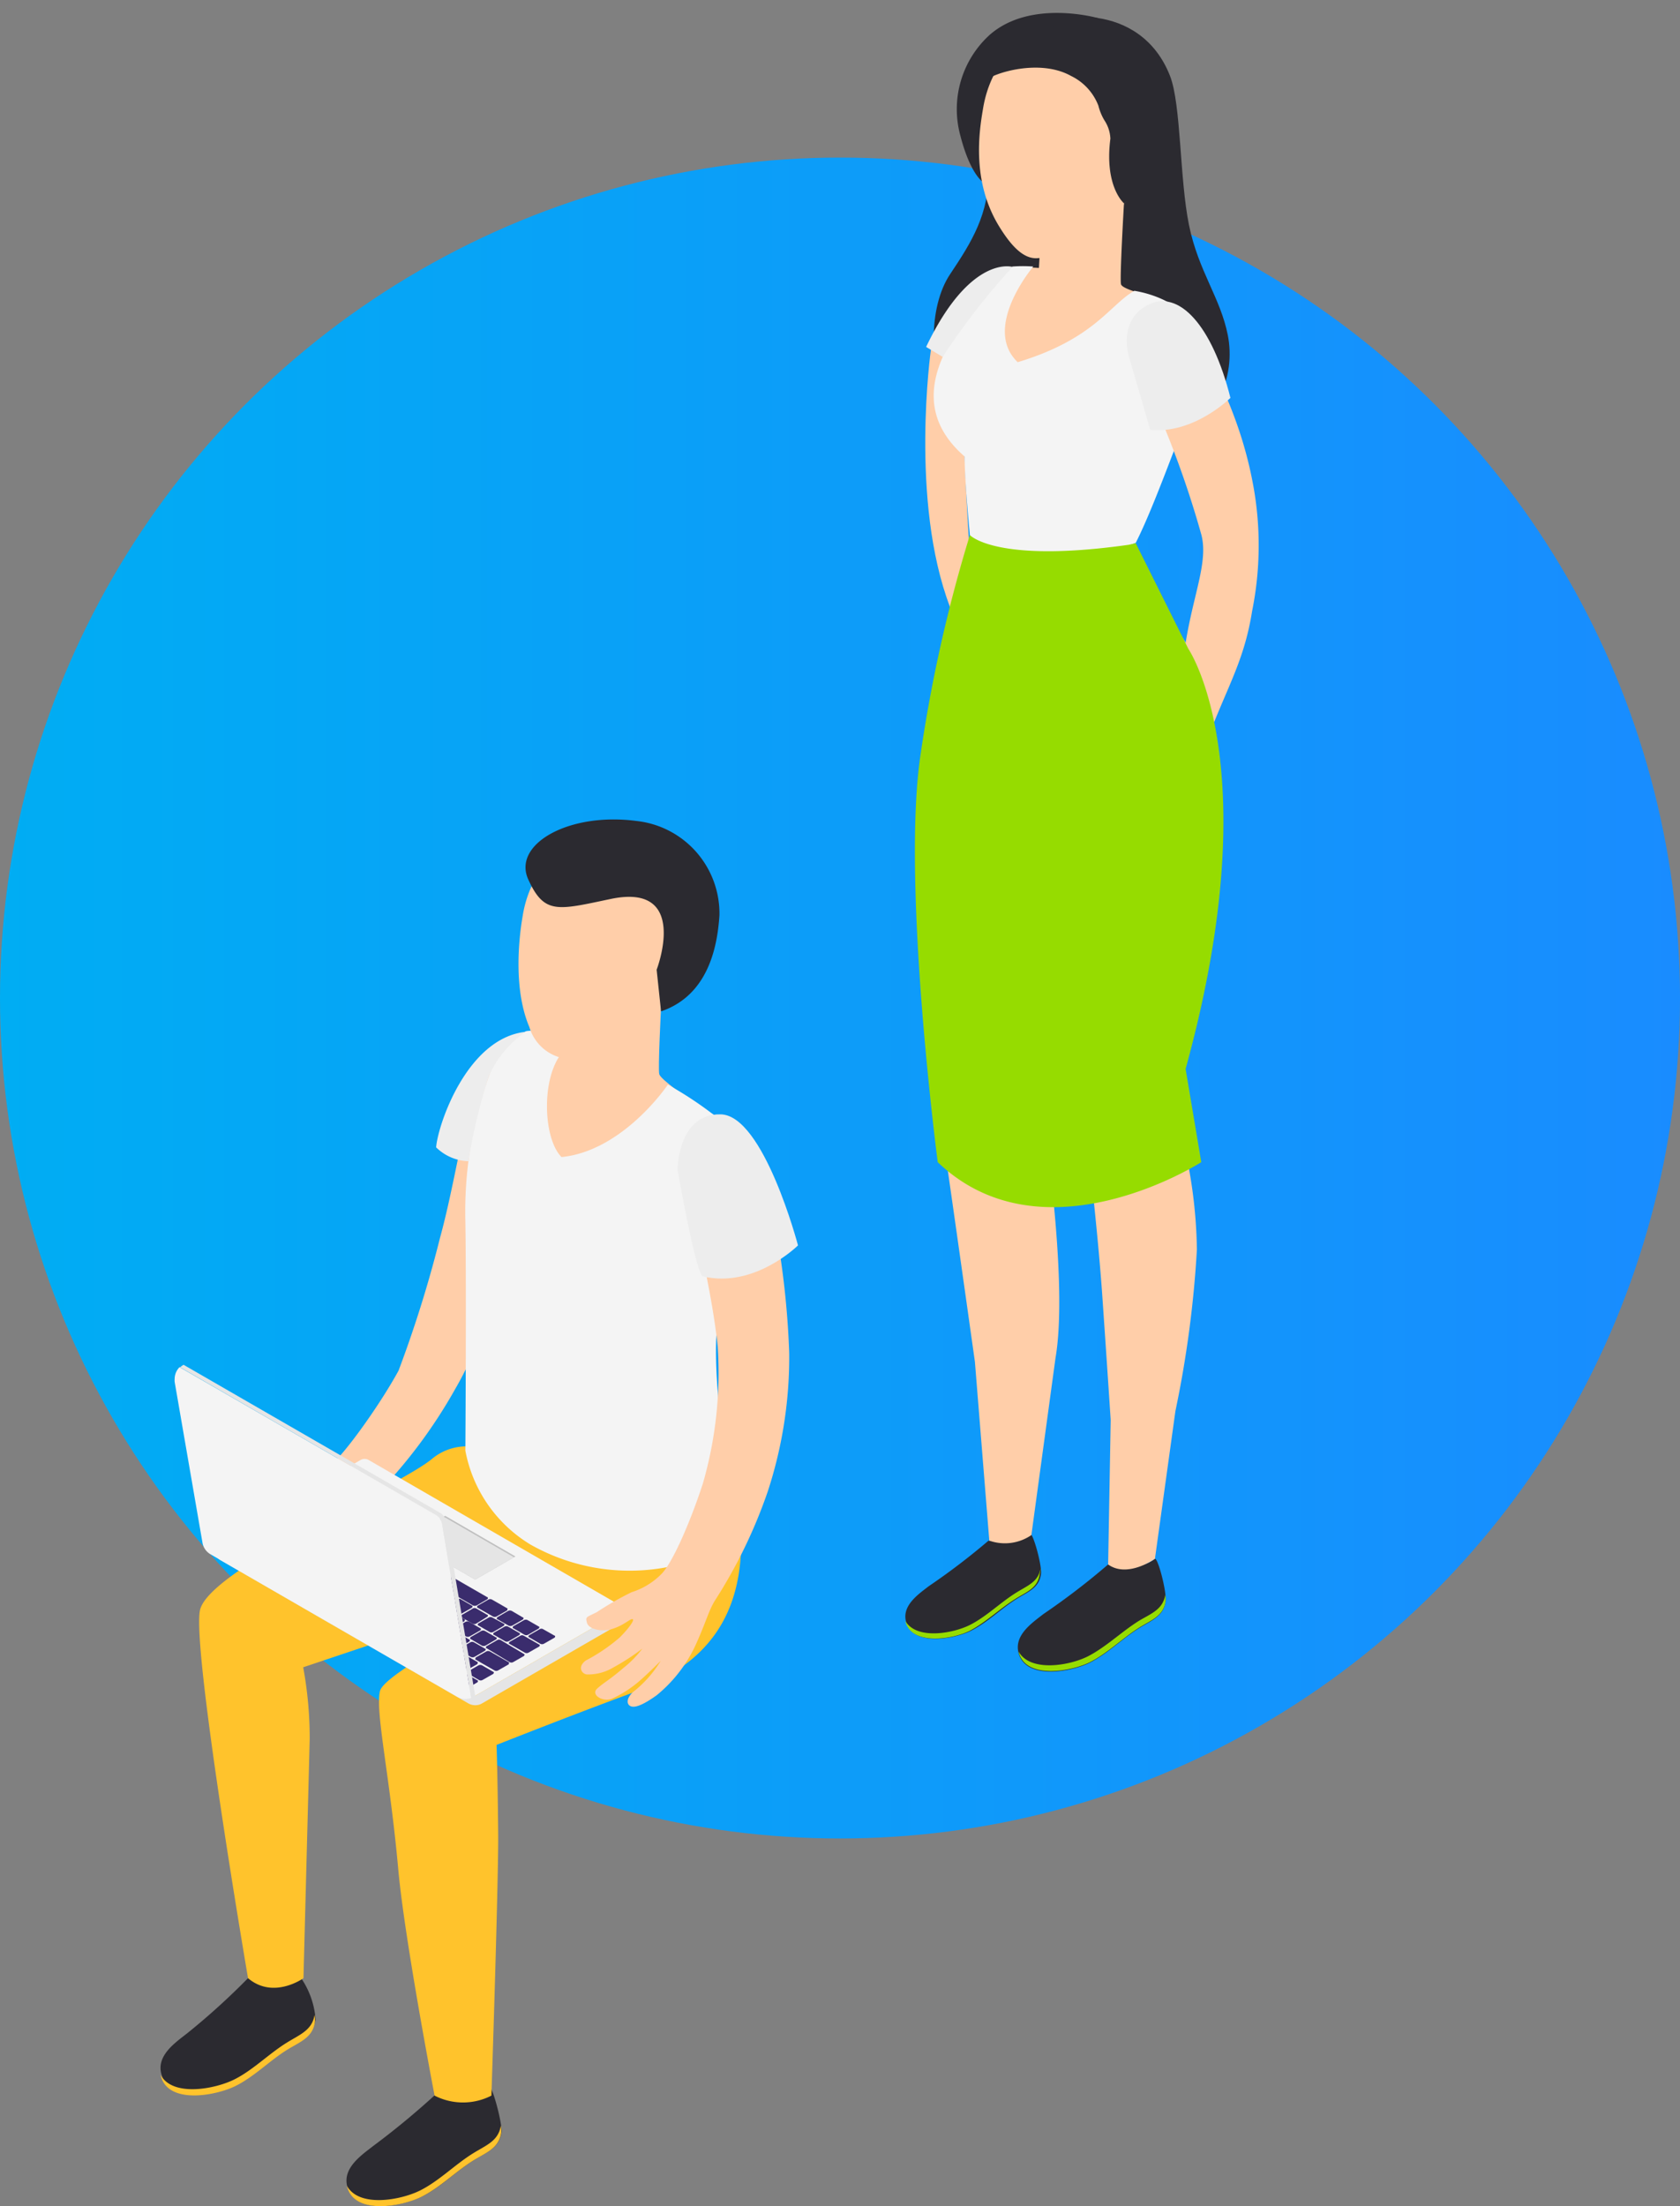
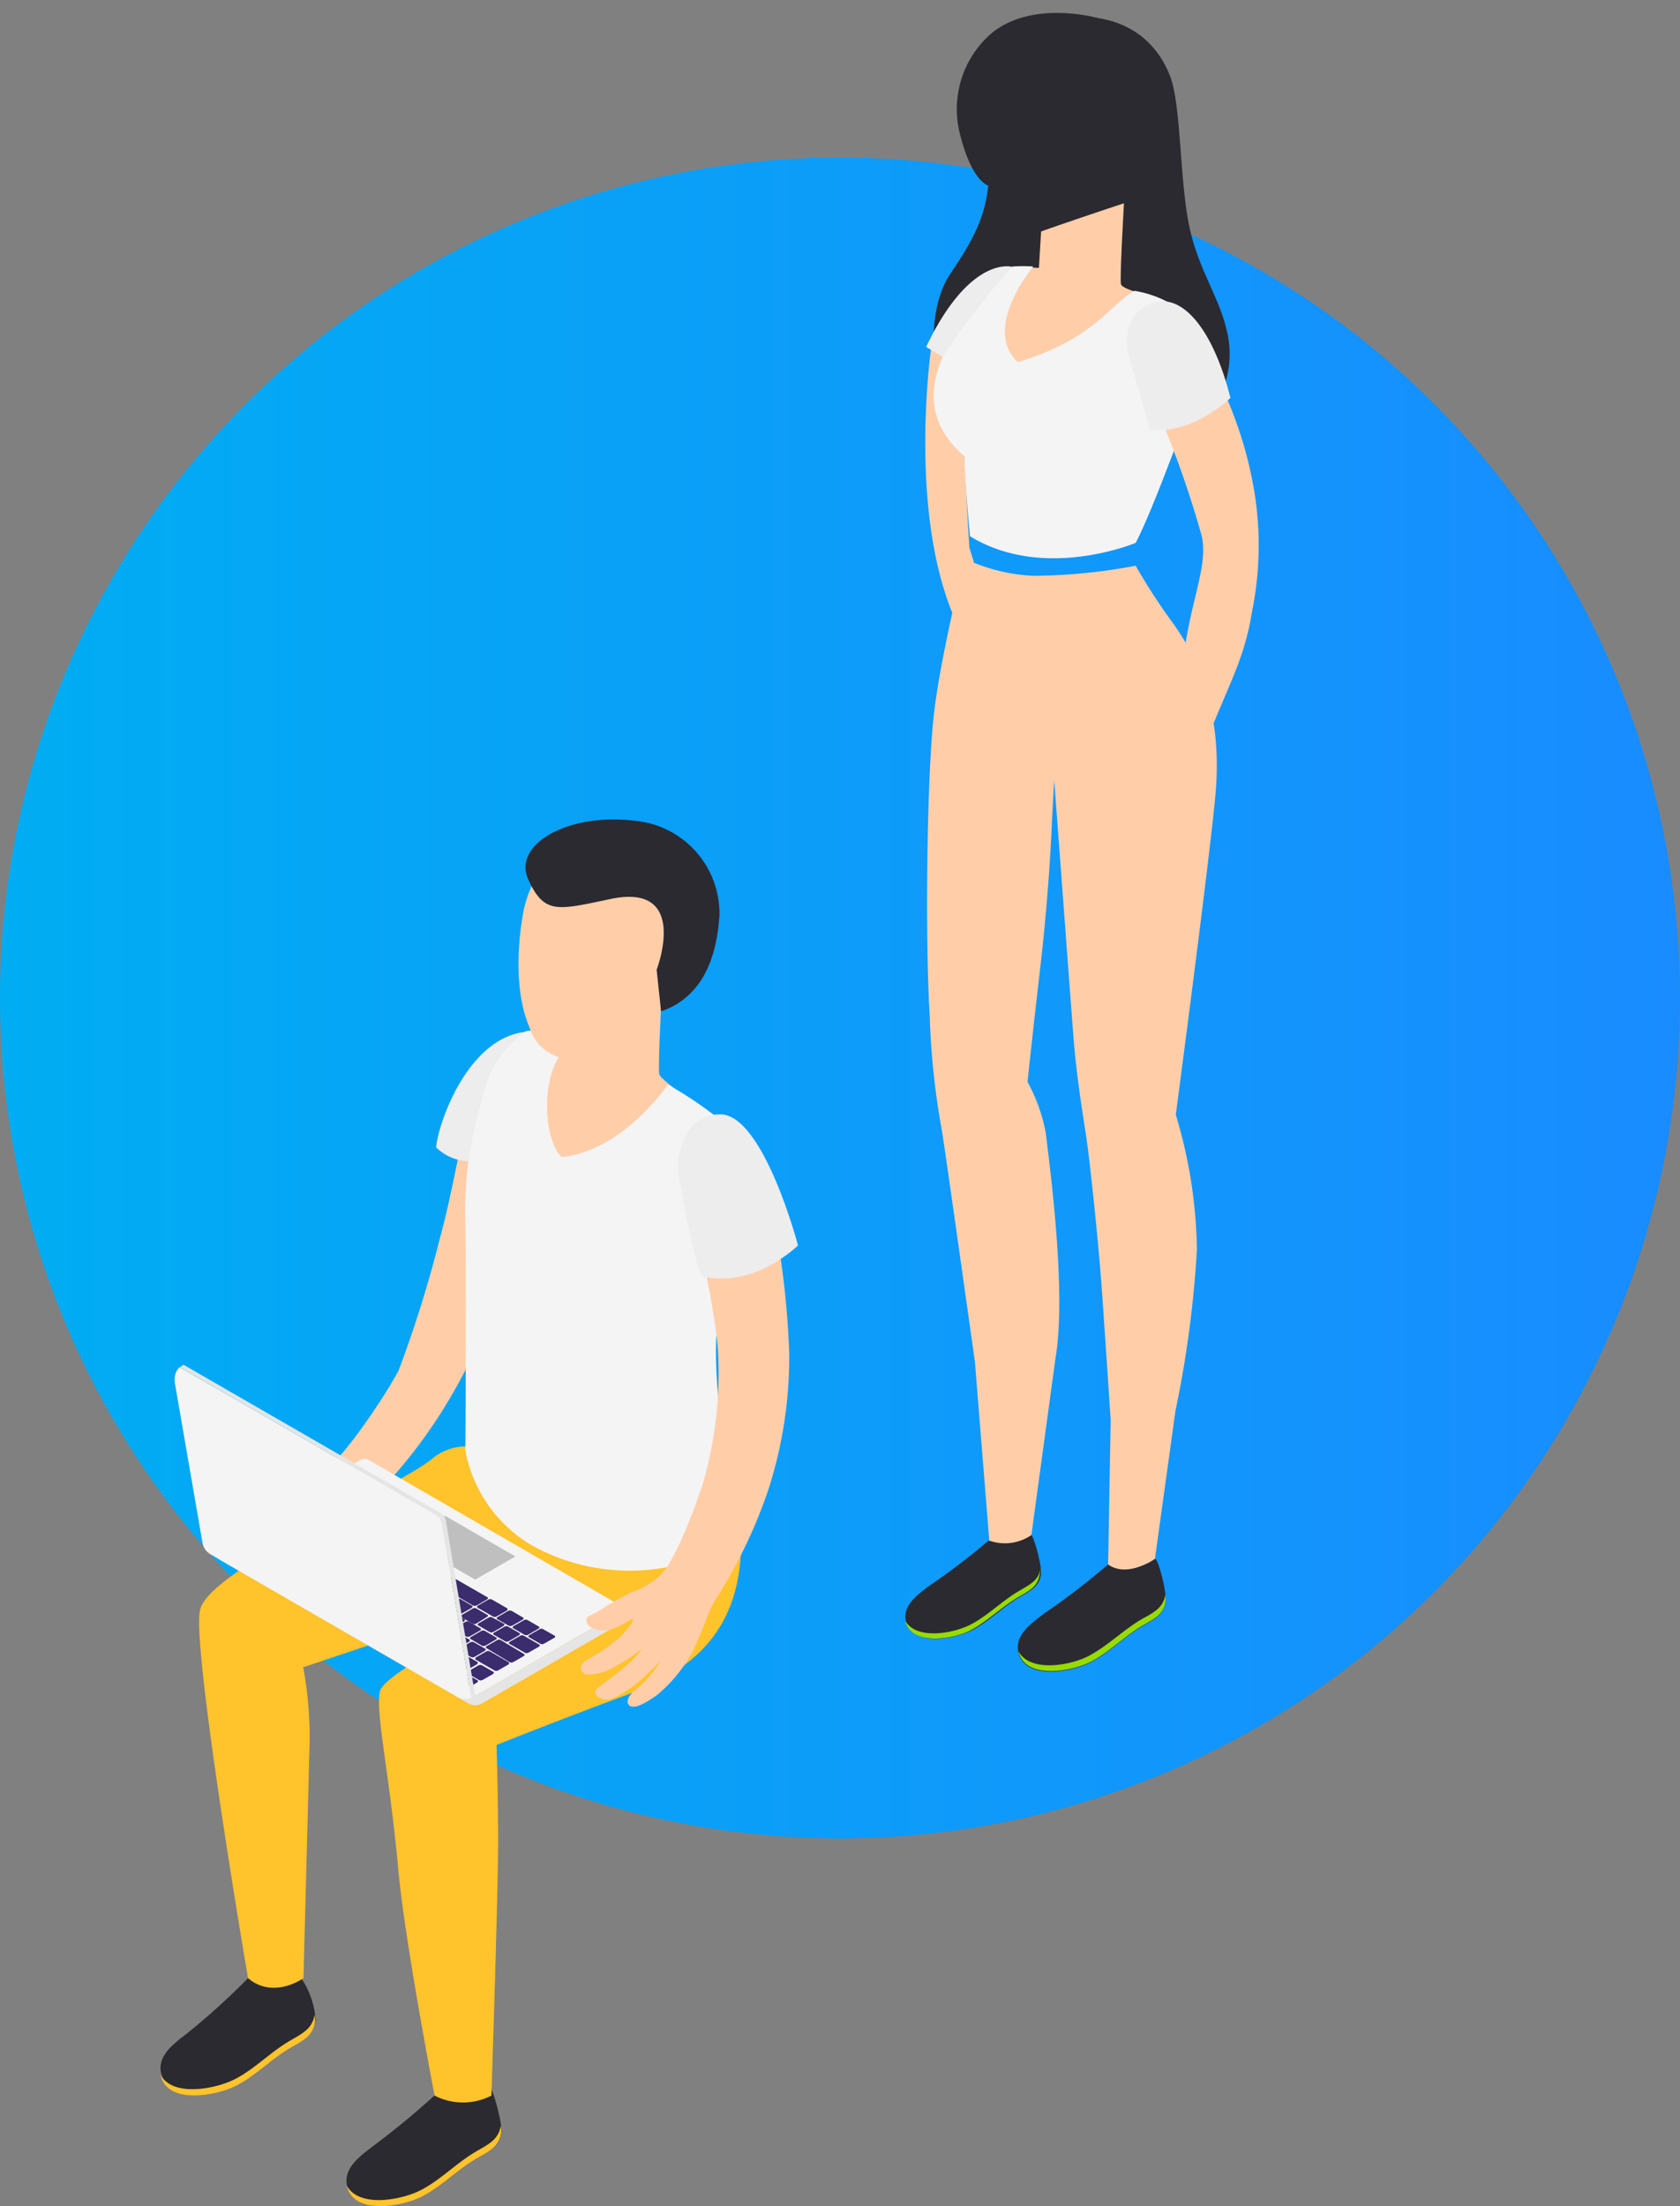
<svg xmlns="http://www.w3.org/2000/svg" width="140" height="183.75" viewBox="0 0 140 183.75">
  <rect x="0" y="0" width="140" height="183.75" fill="#808080" stroke="none" />
  <defs>
    <linearGradient id="a" y1="0.5" x2="1" y2="0.5" gradientUnits="objectBoundingBox">
      <stop offset="0" stop-color="#00adf3" />
      <stop offset="1" stop-color="#198cff" />
    </linearGradient>
  </defs>
  <g transform="translate(0 13.125)">
    <circle cx="70" cy="70" r="70" fill="url(#a)" />
    <g transform="translate(57.75 -13.125)">
      <g transform="translate(17.688 1.077)">
        <path d="M8.737,1.191C9.719-.381,17.219-1.415,19.69,4.928c.929,2.4.789,8.551,1.576,12.406s2.622,6.052,3.238,9.186-.41,8.378-7.974,9.315S3.147,34.113,1.355,31.7s-1.823-7.538,0-10.263,3.238-4.986,3.238-8.615Z" transform="translate(2.378 0.33)" fill="#2b2a30" />
        <path d="M.47,1.8S-1.31,14.367,2.057,23.209s2.428-2.294,2.428-2.294l-.809-2.649s-.669-10.231-.39-12.74S3.5.863,3.676.657,3.016.055,2.66,0,.47,1.8.47,1.8" transform="translate(1.667 26.257)" fill="#ffcea9" />
        <path d="M11.775.433S6.131-1.193,2.71,1.855A8.358,8.358,0,0,0,.291,10.2c.453,1.777,1.372,4.211,2.784,4.308S11.775.433,11.775.433" transform="translate(4.295)" fill="#2b2a30" />
        <path d="M11.619,0s-.368,6.278-.248,6.742,2.46.9,3.13,1.454S11.08,15.109,9,16.057.492,14.592.05,11.394c-.41-2.929,1.835-5.212,2.71-6.009a13.48,13.48,0,0,1,1.77,0l.183-3.037C7.529,1.346,11.619,0,11.619,0" transform="translate(6.608 15.855)" fill="#ffcea9" />
        <path d="M16.721,2.056c1.77.281,3.788,1.218,4.068,2.154a20.791,20.791,0,0,1-.507,10.478c-1.532,4.038-2.558,6.612-3.444,8.357,0,0-7.65,3.231-13.812-.549,0,0-.432-4.308-.453-6.644C-3.126,10.9,1.742,4.781,6.566.032A12,12,0,0,1,8.3.032S3.986,5.116,7,8c6.4-1.929,7.673-4.793,9.723-5.946" transform="translate(2.37 21.089)" fill="#f4f4f4" />
-         <path d="M.329,6.853h0C.966,2.814,3.879-.234,8.056.014a8,8,0,0,1,4.026,14.678,8.139,8.139,0,0,1-.638,1.755c-1.477,1.723-5.4,2.811-6.7,2.822-1.079,0-2.083-1.023-3.13-2.757C-.577,12.851-.015,8.845.329,6.853" transform="translate(6.146 1.162)" fill="#ffcea9" />
        <path d="M8.709.193c2.925.571,5.33,1.389,6.13,4.254.54,1.982,1.252,5.74.572,7.323L15,12.922,11.45,14.8S9.8,13.418,10.316,9.412a2.991,2.991,0,0,0-.5-1.529,4.466,4.466,0,0,1-.5-1.217A4.576,4.576,0,0,0,7.035,4.189C4.392,2.713.56,3.984,0,4.522A7.676,7.676,0,0,1,8.709.193" transform="translate(6.778 1.058)" fill="#2b2a30" />
        <path d="M4.461,28.1c.657-4.092,1.889-6.742,1.317-8.992A81.644,81.644,0,0,0,.792,5.86C-.5,3.319-.1,1.553,1.234.54,2.745-.537,4.18-.1,5.551,2.694c1.716,3.543,3.637,7.183,4.576,12.46A27.7,27.7,0,0,1,10,25.46c-.583,3.672-1.748,5.74-3.14,9.186-.39.991-2.958-3.058-2.4-6.548" transform="translate(18.903 24.371)" fill="#ffcea9" />
        <path d="M11.428,0C9.949,1.2,7.64.366,7.532.473a59.714,59.714,0,0,1-5.4,4.136C1.208,5.331-.227,6.3.031,7.7.5,10.188,4.489,9.423,6,8.659s2.73-2.025,4.155-2.908c1.025-.635,2.017-.958,2.158-2.24.1-.775-.626-3.543-.885-3.511" transform="translate(9.379 128.748)" fill="#2b2a30" />
        <path d="M12.227,0c-.194,1.228-1.176,1.572-2.158,2.154-1.446.894-2.719,2.154-4.23,2.95S.971,6.5,0,4.728c.529,2.4,4.457,1.648,5.946.894S8.677,3.6,10.1,2.714c1.025-.635,2.018-.958,2.158-2.241A3.155,3.155,0,0,0,12.227,0" transform="translate(9.443 131.743)" fill="#96dc00" />
        <path d="M10.408,0c-1.349,1.077-3.4.484-3.5.592A56.777,56.777,0,0,1,1.958,4.362C1.105,5.018-.2,5.911.026,7.183c.432,2.283,4.09,1.583,5.471.882S8,6.214,9.306,5.406c.929-.583,1.845-.884,2-2.058.086-.711-.649-3.371-.9-3.348" transform="translate(0.007 126.67)" fill="#2b2a30" />
        <path d="M11.277,0C11.094,1.131,10.2,1.432,9.27,2.014c-1.327.818-2.493,2-3.874,2.7S.939,6,0,4.372C.486,6.526,4.079,5.88,5.4,5.19S7.9,3.338,9.205,2.531c.928-.582,1.845-.884,2-2.058A2.585,2.585,0,0,0,11.277,0" transform="translate(0 129.546)" fill="#96dc00" />
        <path d="M.618,12.492C1.277,7.4,3.156,0,3.156,0A15.127,15.127,0,0,0,8.821,1.411,47.044,47.044,0,0,0,17.378.572,51.686,51.686,0,0,0,20.4,5.235c1.468,2.034,4.317,6.462,3.637,14.312C23.594,24.64,20.724,46.3,20.724,46.3a40.316,40.316,0,0,1,1.759,11.231,90.353,90.353,0,0,1-1.791,13.452l-1.705,12.3s-2.278,1.637-3.9.474L15.3,71.723c-.194-2.939-.487-7.28-.68-10.058-.3-4.511-1.079-11.684-1.349-13.482s-.809-4.923-1.079-8.432-1.6-21.323-1.6-21.323l-.183,3.337s-.183,5.385-.959,12.106-1.079,9.692-1.079,9.692A14.371,14.371,0,0,1,9.9,47.87c.139,1.442,1.791,12.923.8,18.694L8.691,81.308a3.9,3.9,0,0,1-3.507.463l-1.2-14.9c-.8-5.674-2.492-17.693-2.752-19.255A63.943,63.943,0,0,1,.22,38.081c-.4-6.451-.249-20.495.4-25.589" transform="translate(1.82 45.47)" fill="#ffcea9" />
-         <path d="M18.4.678l4.392,8.809s6.712,9.8-.236,34.978l1.306,7.765s-13.156,8.432-21.962,0c0,0-3.053-23.272-1.423-34A121.709,121.709,0,0,1,4.579,0S6.737,2.38,17.82.808" transform="translate(0.806 43.489)" fill="#96dc00" />
        <path d="M8.64,8.052s-3.054,3.037-6.68,2.66L.223,4.767S-.856,1.676,1.734.319,7.119,2,8.64,8.052" transform="translate(18.458 24.011)" fill="#ededed" />
        <path d="M7.2.051S3.7-1.026,0,6.717l1.381.829A59.066,59.066,0,0,1,7.2.051" transform="translate(1.738 21.102)" fill="#ededed" />
      </g>
    </g>
    <g transform="translate(13.382 55.125)">
      <g transform="translate(0 0)">
        <path d="M10.751,28.445A42.216,42.216,0,0,1,4.756,36.61c-.647.751-5.636-1.155-4.62-1.686s4.308-5.094,5.937-8.085a100.793,100.793,0,0,0,3.465-11.1c1.028-3.708,1.906-9.159,2.656-11.723A5.026,5.026,0,0,1,16.017.135c1.79-.416,2.957.069,2.633,2.241-.52,3.777-3.5,18.584-7.9,26.068" transform="translate(13.758 19.069)" fill="#ffcea9" />
        <path d="M11.882,0C10.333,1.259,8.048.1,7.931.22a66.043,66.043,0,0,1-5.7,4.759C1.268,5.729-.234,6.745.031,8.2c.485,2.61,4.62,1.8,6.238,1s2.852-2.114,4.342-3.038c1.063-.658,2.114-1,2.31-2.31.07-.8-.774-3.892-1.038-3.858" transform="translate(15.491 105.506)" fill="#2b2a30" />
        <path d="M12.832,0c-.2,1.294-1.236,1.64-2.31,2.31-1.513.936-2.841,2.31-4.424,3.1S1.028,6.872,0,5.013c.554,2.506,4.62,1.721,6.214.924S9.067,3.823,10.557,2.9c1.063-.658,2.114-1,2.31-2.31A3.242,3.242,0,0,0,12.832,0" transform="translate(15.523 108.786)" fill="#ffc32c" />
        <path d="M11.688.007c-1.549,1.259-4.252-.116-4.366,0a58.284,58.284,0,0,1-5.094,4.62c-.97.762-2.472,1.779-2.2,3.234.486,2.61,4.62,1.8,6.227,1s2.863-2.114,4.353-3.038c1.063-.658,2.1-1,2.31-2.31A7,7,0,0,0,11.688.007" transform="translate(0 96.466)" fill="#2b2a30" />
        <path d="M12.831,0c-.2,1.282-1.235,1.64-2.31,2.31C9.008,3.246,7.68,4.62,6.11,5.394S1.027,6.861,0,5c.553,2.518,4.62,1.721,6.214.936S9.066,3.823,10.556,2.9c1.063-.658,2.114-1,2.31-2.31A2.288,2.288,0,0,0,12.831,0" transform="translate(0 99.569)" fill="#ffc32c" />
        <path d="M44.822,3.741c1.708,10.707-3.038,14.692-9.24,16.979-4.435,1.629-10.8,4.146-10.8,4.146s.091,2.31.139,7.623c0,4.62-.566,21.587-.566,21.587a5.189,5.189,0,0,1-4.736,0s-2.495-12.982-3.026-18.838c-.717-7.946-1.929-13.144-1.525-14.853.358-1.5,9.032-5.775,11.793-8.085L8.67,18.4a32.539,32.539,0,0,1,.543,5.96c-.162,6.295-.52,19.935-.52,19.935s-2.495,1.8-4.62,0c0,0-4.62-27-4.019-30.573.531-3.4,16.551-10.326,19.381-12.705A4.5,4.5,0,0,1,22.992.056Z" transform="translate(3.214 52.216)" fill="#ffc32c" />
        <path d="M0,7.151,12.22.094a.683.683,0,0,1,.693,0L34.35,12.476,21.783,19.729Z" transform="translate(4.435 53.263)" fill="#f4f4f4" />
        <path d="M1.234.03l.937.543c.068,0,.068.115,0,.173l-.891.508a.315.315,0,0,1-.3,0L.056.723C-.024.723-.013.6.056.55L.946.03a.359.359,0,0,1,.289,0" transform="translate(25.549 70.421)" fill="#3a2c6d" />
        <path d="M1.235.036,2.17.567c.069,0,0,.127,0,.173l-.889.508a.309.309,0,0,1-.3,0L.056.717c-.08,0-.068-.127,0-.173L.946.036a.311.311,0,0,1,.289,0" transform="translate(24.232 69.607)" fill="#3a2c6d" />
        <path d="M1.241.035l.925.531c.08,0,.068.127,0,.173l-.891.52a.318.318,0,0,1-.289,0L.053.716c-.07,0-.07-.116,0-.173L.941.035a.343.343,0,0,1,.3,0" transform="translate(22.897 68.834)" fill="#3a2c6d" />
        <path d="M1.284.094l.924.531c.081,0,.069.127,0,.173l-.924.45a.387.387,0,0,1-.3,0L.048.707c-.069,0-.058-.116,0-.173L.937.025a.312.312,0,0,1,.347.069" transform="translate(21.539 68.047)" fill="#3a2c6d" />
        <path d="M1.242.038l.924.531c.081,0,.069.127,0,.173l-.889.52a.359.359,0,0,1-.289,0L.052.72C-.017.72-.017.6.052.546L.941.038a.315.315,0,0,1,.3,0" transform="translate(20.276 67.318)" fill="#3a2c6d" />
        <path d="M1.234.035l.937.531c.08,0,.068.127,0,.173l-.891.52a.325.325,0,0,1-.289,0L.056.716C-.024.716-.013.6.056.543L.946.035a.318.318,0,0,1,.289,0" transform="translate(18.954 66.559)" fill="#3a2c6d" />
        <path d="M1.235.034,2.17.577c.081,0,.069.116,0,.162l-.889.52a.343.343,0,0,1-.3,0L.056.715c-.08,0-.068-.116,0-.173L.946.034a.325.325,0,0,1,.289,0" transform="translate(17.637 65.798)" fill="#3a2c6d" />
        <path d="M1.235.035l.936.543c.068,0,.068.116,0,.162l-.889.52a.345.345,0,0,1-.3,0L.056.716C-.025.716-.012.6.056.554L.934.035a.345.345,0,0,1,.3,0" transform="translate(16.321 65.035)" fill="#3a2c6d" />
        <path d="M1.22.035l.937.543c.068,0,0,.116,0,.173l-.891.508a.351.351,0,0,1-.3,0L.031.716c-.069,0,0-.116,0-.162L.92.035a.343.343,0,0,1,.3,0" transform="translate(15.018 64.273)" fill="#3a2c6d" />
        <path d="M1.233.035l.924.543c.081,0,.068.116,0,.173l-.889.508a.343.343,0,0,1-.3,0L.031.728c-.07,0,0-.127,0-.173l.9-.52a.343.343,0,0,1,.3,0" transform="translate(13.69 63.487)" fill="#3a2c6d" />
        <path d="M1.207.006l.924.543c.081,0,.069.116,0,.173l-.889.508a.287.287,0,0,1-.289,0L.052.745c-.069,0-.069-.127,0-.173L.941.052A.4.4,0,0,1,1.207.006" transform="translate(12.375 62.776)" fill="#3a2c6d" />
        <path d="M1.235.03,2.17.573c.081,0,.069.115,0,.173l-.889.508a.292.292,0,0,1-.289,0L.056.723C-.024.723-.013.6.056.55L.946.03a.359.359,0,0,1,.289,0" transform="translate(11.042 61.99)" fill="#3a2c6d" />
        <path d="M1.235.038l.936.531c.081,0,.068.127,0,.173l-.891.508a.287.287,0,0,1-.289,0L.056.72c-.081,0-.068-.127,0-.173L.946.038a.292.292,0,0,1,.289,0" transform="translate(9.726 61.231)" fill="#3a2c6d" />
        <path d="M1.234.034l1.571.9c.069,0,.069.127,0,.173l-.889.508a.309.309,0,0,1-.3,0L.056.715C-.024.715-.013.6.056.542L.946.034a.325.325,0,0,1,.289,0" transform="translate(7.728 60.103)" fill="#3a2c6d" />
        <path d="M1.241.038l.925.531c.08,0,.068.127,0,.173l-.891.52a.359.359,0,0,1-.289,0L.053.72c-.07,0-.07-.116,0-.173L.941.038a.315.315,0,0,1,.3,0" transform="translate(24.872 68.496)" fill="#3a2c6d" />
        <path d="M1.235.039,2.17.57c.069,0,.069.127,0,.173l-.889.52a.4.4,0,0,1-.3,0L.056.72C-.024.72-.013.6.056.547L.946.039a.287.287,0,0,1,.289,0" transform="translate(23.551 67.733)" fill="#3a2c6d" />
        <path d="M1.232.038l.925.531c.08,0,.068.127,0,.173l-.891.52a.4.4,0,0,1-.3,0L.031.72c-.069,0,0-.116,0-.173l.9-.508a.315.315,0,0,1,.3,0" transform="translate(22.237 66.948)" fill="#3a2c6d" />
        <path d="M1.235.038,2.17.569c.081,0,.069.127,0,.173l-.889.52a.359.359,0,0,1-.289,0L.056.72C-.024.72-.013.6.056.546L.946.038a.292.292,0,0,1,.289,0" transform="translate(20.906 66.209)" fill="#3a2c6d" />
        <path d="M1.235.032,2.17.575c.069,0,0,.115,0,.173l-.889.508a.353.353,0,0,1-.3,0L.056.725c-.08,0-.068-.127,0-.173L.946.032a.341.341,0,0,1,.289,0" transform="translate(19.601 65.453)" fill="#3a2c6d" />
        <path d="M1.241.035l.925.543c.08,0,.068.116,0,.173l-.879.508a.343.343,0,0,1-.3,0L.053.728c-.07,0-.07-.127,0-.173L.941.035a.343.343,0,0,1,.3,0" transform="translate(18.277 64.642)" fill="#3a2c6d" />
        <path d="M1.234.034,2.17.577c.081,0,.069.116,0,.173l-.889.508a.318.318,0,0,1-.289,0L.056.715C-.024.715-.013.6.056.554L.946.034a.325.325,0,0,1,.289,0" transform="translate(16.968 63.927)" fill="#3a2c6d" />
        <path d="M1.234.032l.937.543c.068,0,.057.115,0,.173l-.891.508a.351.351,0,0,1-.3,0L.056.714C-.024.714-.013.6.056.552L.946.032a.341.341,0,0,1,.289,0" transform="translate(15.639 63.166)" fill="#3a2c6d" />
        <path d="M1.242.035l.924.543c.081,0,.069.116,0,.162l-.889.52a.325.325,0,0,1-.289,0L.052.716C-.017.716-.017.6.052.554L.941.035a.343.343,0,0,1,.3,0" transform="translate(14.316 62.401)" fill="#3a2c6d" />
        <path d="M1.234.034l.937.543c.068,0,.068.116,0,.162l-.891.52a.343.343,0,0,1-.3,0L.056.715C-.025.715-.012.6.056.554L.945.034a.325.325,0,0,1,.289,0" transform="translate(12.994 61.64)" fill="#3a2c6d" />
        <path d="M1.237.035l.937.543c.068,0,0,.116,0,.162l-.891.52a.351.351,0,0,1-.3,0L.048.716C-.022.716-.01.6.048.554L.937.035a.343.343,0,0,1,.3,0" transform="translate(11.675 60.877)" fill="#3a2c6d" />
        <path d="M1.242.035l.924.543c.081,0,.068.116,0,.162l-.891.52a.325.325,0,0,1-.289,0L.052.716C-.017.716-.017.6.052.554L.94.035a.345.345,0,0,1,.3,0" transform="translate(10.354 60.114)" fill="#3a2c6d" />
        <path d="M1.22.038l1.571.9c.069,0,0,.127,0,.173L1.9,1.62a.309.309,0,0,1-.3,0L.031.72c-.069,0,0-.116,0-.173L.92.038a.315.315,0,0,1,.3,0" transform="translate(26.222 69.258)" fill="#3a2c6d" />
        <path d="M.082,1.422l.925.531a.286.286,0,0,0,.276,0l.993-.531A.093.093,0,0,0,2.313,1.3a.092.092,0,0,0-.037-.036H2.2c-.068,0-.068-.115,0-.15L3.189.532c.082,0,.082-.116,0-.162L2.6.036a.29.29,0,0,0-.278,0L1.4.567,1.2.682,1.064.763.925.844l-.8.462c-.162.035-.162.116-.046.116" transform="translate(8.996 58.635)" fill="#3a2c6d" />
        <path d="M1.234.045l.937.531c.081,0,.068.127,0,.173l-.891.508a.325.325,0,0,1-.289,0L.056.714C-.024.714-.013.6.056.541L.946.033a.29.29,0,0,1,.289.012" transform="translate(30.654 67.404)" fill="#3a2c6d" />
        <path d="M1.241.035l.924.531c.081,0,.069.127,0,.173l-.889.52a.325.325,0,0,1-.289,0L.053.716c-.07,0-.07-.116,0-.173L.941.035a.343.343,0,0,1,.3,0" transform="translate(29.342 66.652)" fill="#3a2c6d" />
        <path d="M1.253.037,2.177.58c.081,0,.069.115,0,.173l-.889.508a.343.343,0,0,1-.3,0L.052.73C-.017.73-.017.6.052.557L.94.037a.347.347,0,0,1,.313,0" transform="translate(28.014 65.887)" fill="#3a2c6d" />
        <path d="M1.234.028l.937.543c.08,0,.068.116,0,.173l-.891.508a.315.315,0,0,1-.3,0L.056.721c-.081,0-.069-.127,0-.173L.946.04A.326.326,0,0,1,1.234.028" transform="translate(16.829 59.428)" fill="#3a2c6d" />
        <path d="M1.235.039,2.17.57c.081,0,.069.127,0,.173l-.889.52a.359.359,0,0,1-.289,0L.056.72C-.024.72-.013.6.056.547L.946.039a.287.287,0,0,1,.289,0" transform="translate(15.512 58.666)" fill="#3a2c6d" />
        <path d="M1.242.035l.924.543c.081,0,.068.116,0,.162l-.891.52a.325.325,0,0,1-.289,0L.053.716c-.07,0-.07-.116,0-.162L.941.035a.345.345,0,0,1,.3,0" transform="translate(14.2 57.908)" fill="#3a2c6d" />
        <path d="M1.232.032l.924.543c.081,0,.069.115,0,.173l-.889.508a.313.313,0,0,1-.3,0L.031.725c-.069,0,0-.127,0-.173L.92.032a.4.4,0,0,1,.312,0" transform="translate(12.893 57.148)" fill="#3a2c6d" />
        <path d="M1.242.038l1.27.728c.068,0,0,.116,0,.173l-.889.508a.311.311,0,0,1-.3,0L.053.72c-.07,0-.07-.127,0-.173L.941.038a.317.317,0,0,1,.3,0" transform="translate(26.373 64.939)" fill="#3a2c6d" />
        <path d="M1.234.032,2.5.771c.081,0,.069.116,0,.173l-.889.508a.325.325,0,0,1-.289,0L.056.725C-.024.725-.013.6.056.552L.946.032a.341.341,0,0,1,.289,0" transform="translate(18.123 60.186)" fill="#3a2c6d" />
        <path d="M1.246.034,7.436,3.6c.082,0,.07.127,0,.173l-.888.52a.387.387,0,0,1-.3,0L.057.715C-.025.715-.012.6.057.542l.9-.508a.325.325,0,0,1,.289,0" transform="translate(19.786 61.178)" fill="#3a2c6d" />
        <path d="M1.234.035l.937.543c.068,0,.068.116,0,.162l-.891.52a.343.343,0,0,1-.3,0L.056.716C-.024.716-.013.6.056.543L.934.035a.343.343,0,0,1,.3,0" transform="translate(25.792 67.553)" fill="#3a2c6d" />
        <path d="M1.234.031,2.17.574c.069,0,.069.116,0,.173l-.889.508a.343.343,0,0,1-.3,0L.056.713C-.024.713-.013.6.056.551L.946.031a.35.35,0,0,1,.289,0" transform="translate(24.475 66.794)" fill="#3a2c6d" />
        <path d="M1.235.032l.936.543c.069,0,0,.115,0,.173l-.889.508a.353.353,0,0,1-.3,0L.056.725C-.025.725-.012.6.056.552L.946.032a.341.341,0,0,1,.289,0" transform="translate(23.158 66.031)" fill="#3a2c6d" />
        <path d="M1.269.04l.9.531c.069,0,0,.115,0,.173l-.888.508a.317.317,0,0,1-.3,0L.056.721c-.081,0-.068-.127,0-.173L.946.04a.346.346,0,0,1,.322,0" transform="translate(21.807 65.261)" fill="#3a2c6d" />
        <path d="M1.235.036,2.17.567c.069,0,0,.127,0,.173l-.889.508a.315.315,0,0,1-.3,0L.056.717c-.08,0-.068-.127,0-.173L.946.036a.311.311,0,0,1,.289,0" transform="translate(20.525 64.514)" fill="#3a2c6d" />
-         <path d="M1.235.036l.936.531c.068,0,0,.127,0,.173l-.889.52a.4.4,0,0,1-.3,0L.056.717C-.025.717-.012.6.056.544L.946.036a.311.311,0,0,1,.289,0" transform="translate(19.208 63.752)" fill="#3a2c6d" />
        <path d="M1.22.035l.937.543c.068,0,0,.116,0,.162l-.891.52a.343.343,0,0,1-.3,0L.031.716c-.069,0,0-.116,0-.173L.92.035a.343.343,0,0,1,.3,0" transform="translate(17.905 62.99)" fill="#3a2c6d" />
        <path d="M1.22.035l.936.543c.069,0,.057.116,0,.162l-.889.52a.351.351,0,0,1-.3,0L.031.716c-.069,0,0-.116,0-.162L.92.035a.343.343,0,0,1,.3,0" transform="translate(16.589 62.228)" fill="#3a2c6d" />
        <path d="M1.22.035l.937.543c.068,0,.057.116,0,.173l-.891.508a.343.343,0,0,1-.3,0L.031.728c-.07,0,0-.127,0-.173L.92.035a.343.343,0,0,1,.3,0" transform="translate(15.272 61.466)" fill="#3a2c6d" />
        <path d="M1.232.032l.924.543c.081,0,.069.116,0,.173l-.889.508a.313.313,0,0,1-.3,0L.031.725c-.069,0,0-.127,0-.173L.92.043A.345.345,0,0,1,1.232.032" transform="translate(13.944 60.706)" fill="#3a2c6d" />
        <path d="M1.233.008,2.157.54c.081,0,.068.127,0,.173l-.891.508a.306.306,0,0,1-.3,0L.031.69c-.07,0,0-.127,0-.173L.955.078A.31.31,0,0,1,1.233.008" transform="translate(12.627 59.979)" fill="#3a2c6d" />
        <path d="M1.232.042l.925.531c.08,0,.068.127,0,.173l-.891.52a.384.384,0,0,1-.3,0L.031.723c-.069,0,0-.115,0-.173L.92.042a.313.313,0,0,1,.312,0" transform="translate(11.31 59.183)" fill="#3a2c6d" />
        <path d="M1.235.039,3.164,1.194c.08,0,.068.127,0,.173l-.891.508a.313.313,0,0,1-.3,0L.056.72C-.024.72-.013.6.056.547L.946.039a.287.287,0,0,1,.289,0" transform="translate(27.109 68.311)" fill="#3a2c6d" />
        <path d="M1.234.038l.937.531c.081,0,.068.127,0,.173l-.891.52a.359.359,0,0,1-.289,0L.056.72C-.025.72-.012.6.056.546L.945.038a.292.292,0,0,1,.289,0" transform="translate(27.721 67.191)" fill="#3a2c6d" />
        <path d="M1.211.035l.959.52c.081,0,.069.127,0,.173l-.888.52a.325.325,0,0,1-.289,0L.056.7C-.024.7-.013.589.056.531L.947.023a.32.32,0,0,1,.264.012" transform="translate(26.427 66.432)" fill="#3a2c6d" />
        <path d="M1.281.024l.936.543c.081,0,.069.116,0,.162l-.936.578a.325.325,0,0,1-.289,0L.056.763C-.024.763-.013.648.056.6L.946.082A.32.32,0,0,1,1.281.024" transform="translate(25.006 65.681)" fill="#3a2c6d" />
        <path d="M1.234.034l.937.543c.08,0,.068.116,0,.173l-.891.508a.325.325,0,0,1-.289,0L.056.727C-.024.727-.013.6.056.554L.946.034a.325.325,0,0,1,.289,0" transform="translate(23.77 64.908)" fill="#3a2c6d" />
        <path d="M1.234.028,2.17.571c.081,0,.069.116,0,.173l-.889.508a.287.287,0,0,1-.289,0L.056.721c-.081,0-.069-.127,0-.173L.946.04A.326.326,0,0,1,1.234.028" transform="translate(22.454 64.151)" fill="#3a2c6d" />
        <path d="M1.235.045l.936.531c.081,0,.069.127,0,.173l-.889.508a.325.325,0,0,1-.289,0L.056.715C-.025.715-.012.6.056.542L.946.033a.287.287,0,0,1,.289.012" transform="translate(21.137 63.384)" fill="#3a2c6d" />
        <path d="M1.234.038l.937.531c.08,0,.068.127,0,.173l-.891.52a.387.387,0,0,1-.3,0L.056.72C-.024.72-.013.6.056.546L.946.038a.292.292,0,0,1,.289,0" transform="translate(19.82 62.629)" fill="#3a2c6d" />
-         <path d="M1.235.035,2.17.578c.081,0,.069.116,0,.162l-.889.52a.343.343,0,0,1-.3,0L.056.716c-.08,0-.068-.116,0-.173L.946.035a.318.318,0,0,1,.289,0" transform="translate(18.504 61.87)" fill="#3a2c6d" />
        <path d="M1.235.034l.936.543c.081,0,.068.116,0,.173l-.889.508a.345.345,0,0,1-.3,0L.056.715C-.025.715-.012.6.056.554L.946.034a.325.325,0,0,1,.289,0" transform="translate(17.187 61.108)" fill="#3a2c6d" />
        <path d="M1.234.03,2.17.573c.081,0,.069.115,0,.173l-.889.508a.315.315,0,0,1-.3,0L.056.723C-.024.723-.013.6.056.55L.946.03a.359.359,0,0,1,.289,0" transform="translate(15.813 60.349)" fill="#3a2c6d" />
        <path d="M1.235.038,2.17.569c.069,0,.069.127,0,.173l-.889.508a.309.309,0,0,1-.3,0L.056.72c-.08,0-.068-.127,0-.173L.946.038a.292.292,0,0,1,.289,0" transform="translate(14.554 59.591)" fill="#3a2c6d" />
-         <path d="M1.235.04,3.8,1.518c.068,0,.068.127,0,.173L2.909,2.2a.343.343,0,0,1-.3,0L.056.721c-.081,0-.068-.127,0-.173L.934.028a.353.353,0,0,1,.3.012" transform="translate(11.608 57.88)" fill="#3a2c6d" />
+         <path d="M1.235.04,3.8,1.518L2.909,2.2a.343.343,0,0,1-.3,0L.056.721c-.081,0-.068-.127,0-.173L.934.028a.353.353,0,0,1,.3.012" transform="translate(11.608 57.88)" fill="#3a2c6d" />
        <path d="M1.246.042,2.517.77c.081,0,.069.127,0,.173l-.889.508a.317.317,0,0,1-.3,0L.057.724C-.025.724-.012.6.057.551L.946.042a.287.287,0,0,1,.3,0" transform="translate(29.026 67.949)" fill="#3a2c6d" />
        <path d="M.8.035l18.7,10.8c.07,0,.07.115,0,.173l-.438.254a.351.351,0,0,1-.3,0L.056.462c-.08,0-.068-.116,0-.173L.494.035a.345.345,0,0,1,.3,0" transform="translate(6.896 60.865)" fill="#3a2c6d" />
        <path d="M9.216,3.384,9.1,3.453,5.867,5.313.126,2,0,1.929,3.36,0Z" transform="translate(20.351 58.001)" fill="#bfbfbf" />
-         <path d="M8.976,3.315,5.742,5.174,0,1.86,3.234,0Z" transform="translate(20.477 58.139)" fill="#e5e5e5" />
        <path d="M34.35,5.325v.289a1.153,1.153,0,0,1-.59,1.016L22.372,13.2a1.081,1.081,0,0,1-.589.162,1.154,1.154,0,0,1-.59-.162L.589,1.305A1.154,1.154,0,0,1,0,.289V0L21.783,12.578Z" transform="translate(4.435 60.414)" fill="#e5e5e5" />
        <path d="M24.711,27.547a1.373,1.373,0,0,1-1.155-.092L3,15.593a1.376,1.376,0,0,1-.681-.97L0,1.224A1.542,1.542,0,0,1,0,.993,1.4,1.4,0,0,1,.41,0L21.789,12.324a1.051,1.051,0,0,1,.5.728Z" transform="translate(1.172 45.619)" fill="#f4f4f4" />
        <path d="M24.59,27.57l-.139.081-.2.092-2.427-14.5a1.051,1.051,0,0,0-.5-.728L0,.208A1.608,1.608,0,0,1,.289,0L21.656,12.324a1.009,1.009,0,0,1,.5.716Z" transform="translate(1.628 45.423)" fill="#e5e5e5" />
        <path d="M11.292,0s-.264,5.105-.15,5.556,2.31,1.94,2.991,2.483-3.523,4.62-5.556,5.579S.123,12.093.007,9,1.162,3.222,2.1,3.049,11.292,0,11.292,0" transform="translate(30.414 15.658)" fill="#ffcea9" />
        <path d="M16.884,4.488S13.188,10,8.025,10.518C6.4,8.912,6.258,3.206,8.51,1.382c0,0-2.079-1.663-3.465-1.34A7.278,7.278,0,0,0,1.857,4.107,33.206,33.206,0,0,0,.01,15.888c.091,5.405,0,19.081,0,19.081A11.634,11.634,0,0,0,5.45,42.8a16.776,16.776,0,0,0,12.242,1.686,6.1,6.1,0,0,0,4.493-3.962c-.243-3.8-1.744-11.55-1.155-16.366s1.64-8.328,1.906-12.174-.508-3.777-2.449-5.151a30.661,30.661,0,0,0-3.6-2.345" transform="translate(25.388 17.603)" fill="#f4f4f4" />
        <path d="M1.317,40.914a26.018,26.018,0,0,1,2.9-1.663,6.019,6.019,0,0,0,2.472-1.5c.912-.889,2.391-4.25,3.465-7.531A33.239,33.239,0,0,0,11.4,18.842c-.45-4.62-2.1-11.03-2.518-13.675s.427-3.7,1.663-4.62c1.444-1.155,3.465-.635,4.5,3.072a71.732,71.732,0,0,1,2.31,15.7,35.913,35.913,0,0,1-1.79,11.55,42.036,42.036,0,0,1-4.424,9.113c-.508.855-.67,1.605-1.444,3.35a11.791,11.791,0,0,1-3.384,4.5c-1.305.936-1.917,1.063-2.218.889s-.3-.647.243-1.155a9.774,9.774,0,0,0,2.31-2.6S5.5,46.123,4.77,46.735a9.714,9.714,0,0,1-2.16,1.374c-.762.335-1.813-.312-1.269-.82s1.085-.762,2.159-1.7a8.874,8.874,0,0,0,1.617-1.64,18.869,18.869,0,0,1-2.4,1.559A4.092,4.092,0,0,1,.531,46.1c-.4,0-.889-.578-.139-1.155a14.821,14.821,0,0,0,2.83-1.917c.832-.832,1.295-1.525,1.063-1.536s-.681.5-1.652.808S.624,42.3.5,41.792s-.092-.427.82-.878" transform="translate(35.03 25.114)" fill="#ffcea9" />
        <path d="M.342,6.743h0C.953,2.781,3.807-.187,7.883.009a7.866,7.866,0,0,1,7.428,8.28V8.3a7.775,7.775,0,0,1-3.465,6.029,7.609,7.609,0,0,1-.636,1.733C9.778,17.75,5.434,18.8,4.153,18.616A3.733,3.733,0,0,1,.907,15.96C-.42,12.841.007,8.683.342,6.743" transform="translate(29.826 1.339)" fill="#ffcea9" />
        <path d="M11.294,15.983h0l-.368-3.465s2.817-7.3-3.846-5.89C2.678,7.551,1.569,7.944.229,5s3.385-5.613,9-4.874a7.75,7.75,0,0,1,6.93,7.866c-.15,2.183-.728,6.583-4.863,7.993" transform="translate(30.412)" fill="#2b2a30" />
        <path d="M10.037,10.916S6.4,14.531,2.089,13.491C1.478,13.075,0,4.621,0,4.621S0-.069,3.592,0s6.445,10.915,6.445,10.915" transform="translate(43.081 24.563)" fill="#ededed" />
        <path d="M2.691,10.776A4.013,4.013,0,0,1,0,9.621C.15,7.727,2.574.531,7.45,0A8.944,8.944,0,0,0,4.4,3.673a47.465,47.465,0,0,0-1.708,7.1" transform="translate(22.961 17.691)" fill="#ededed" />
      </g>
    </g>
  </g>
</svg>